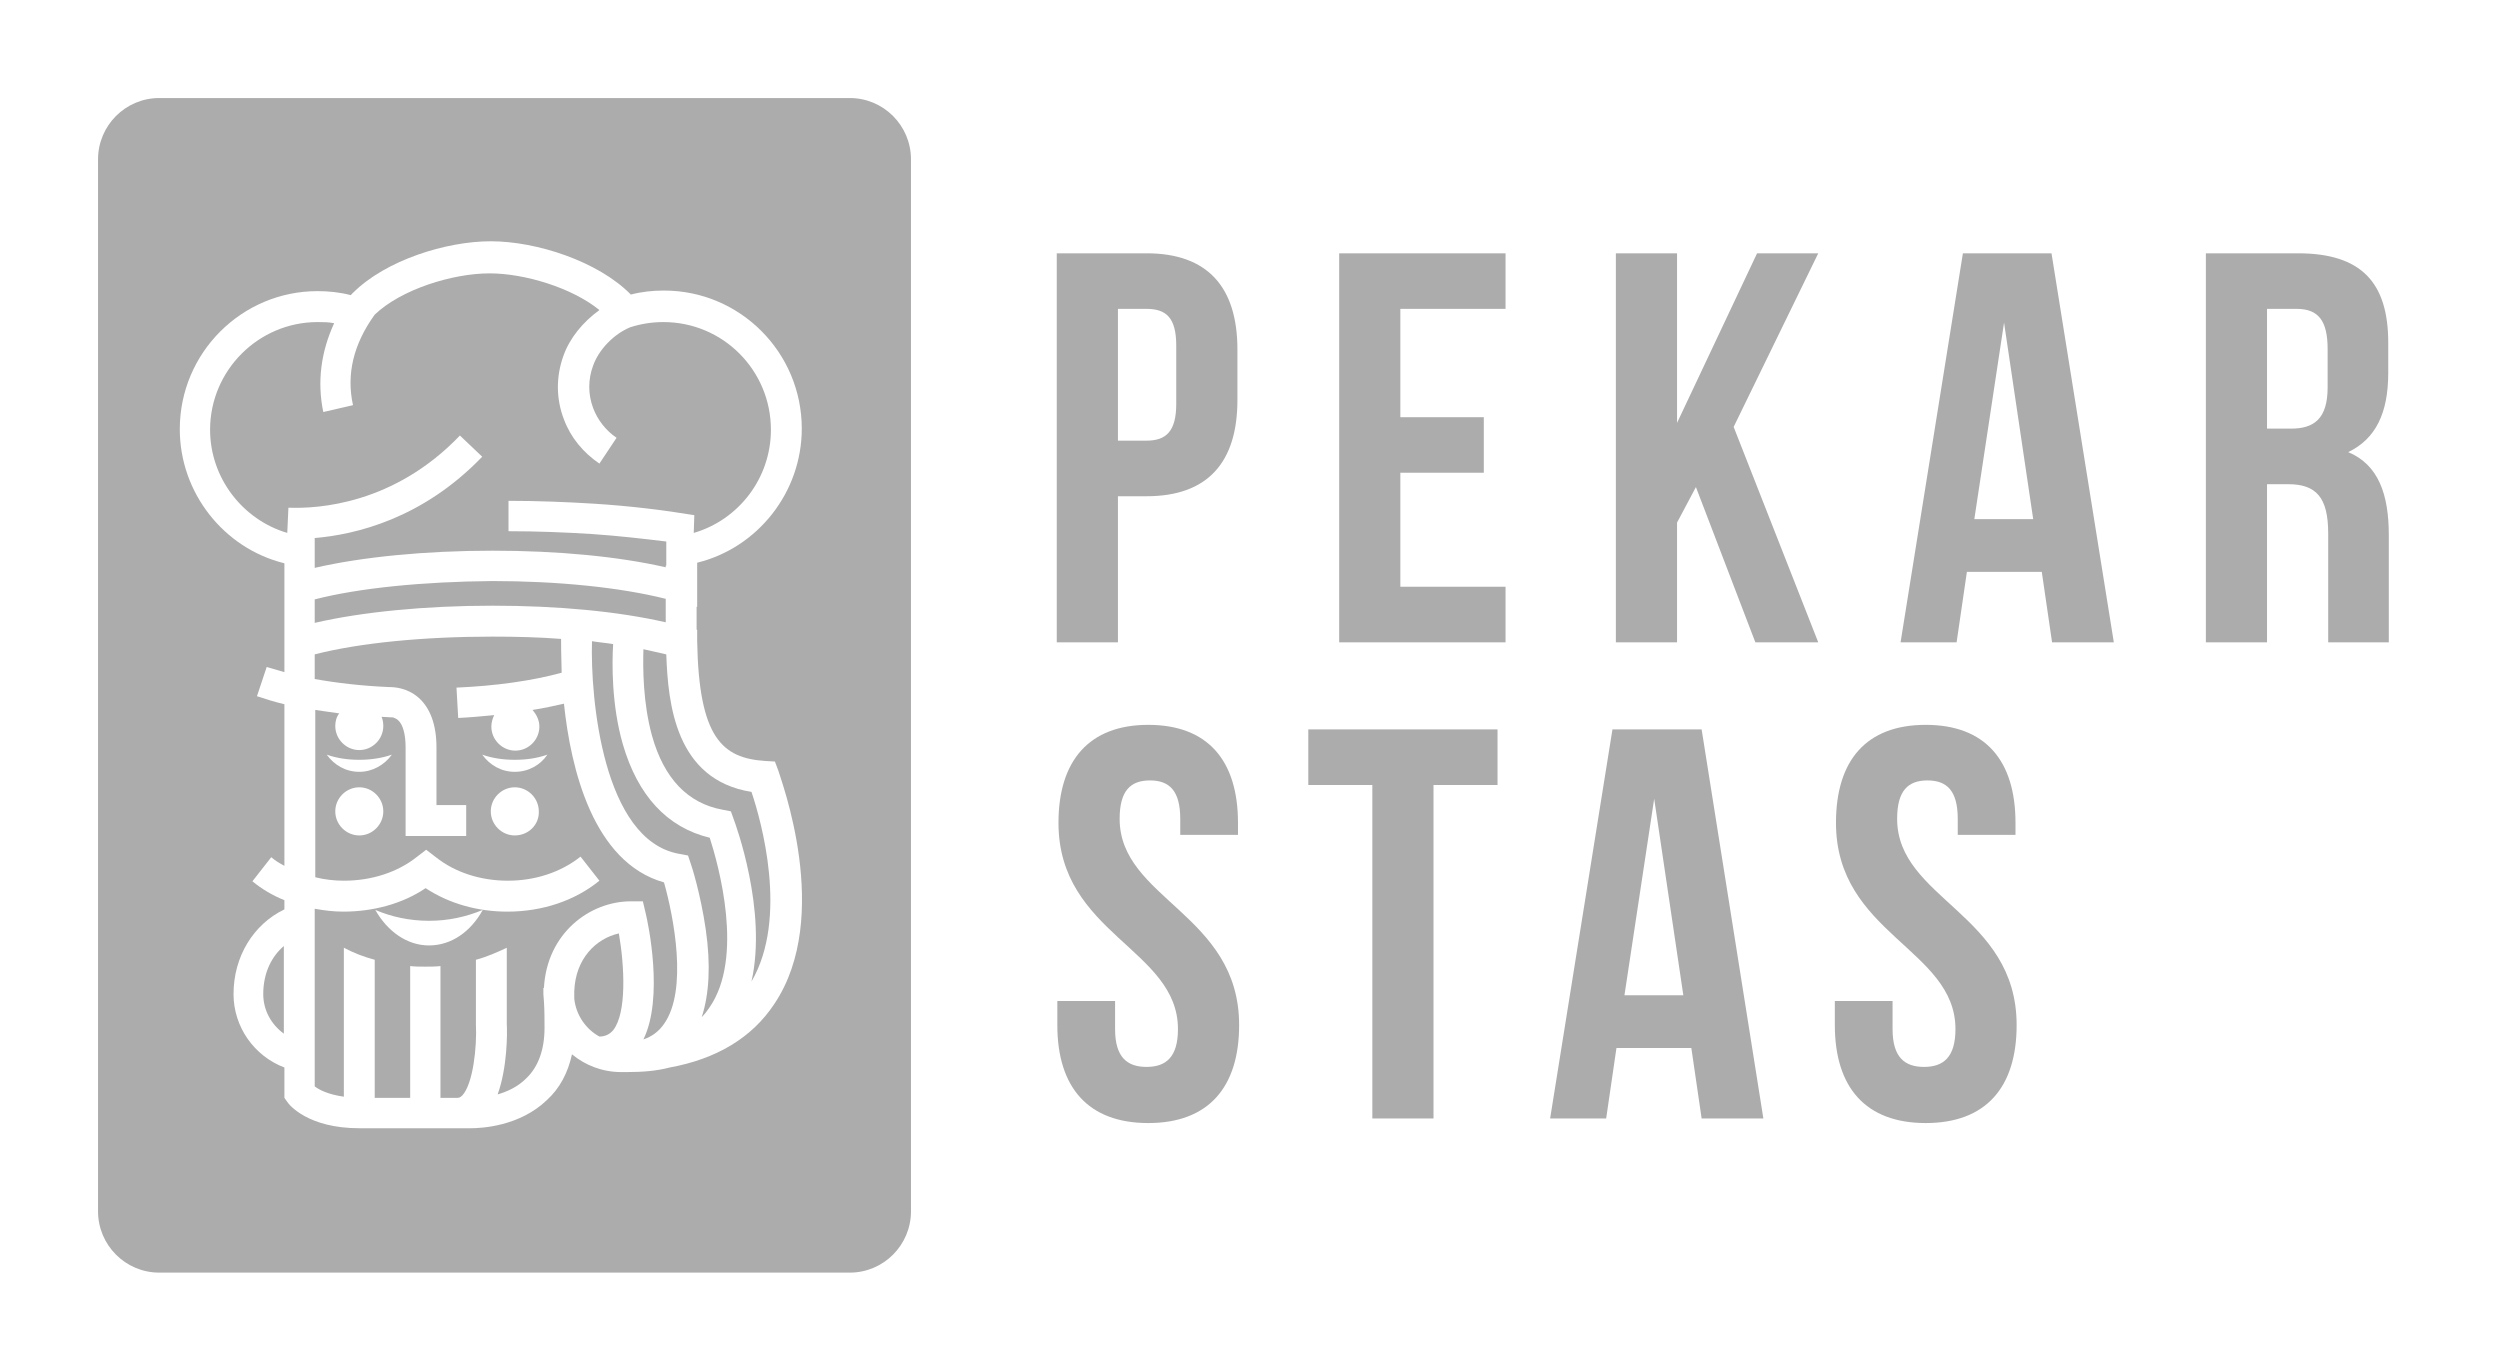
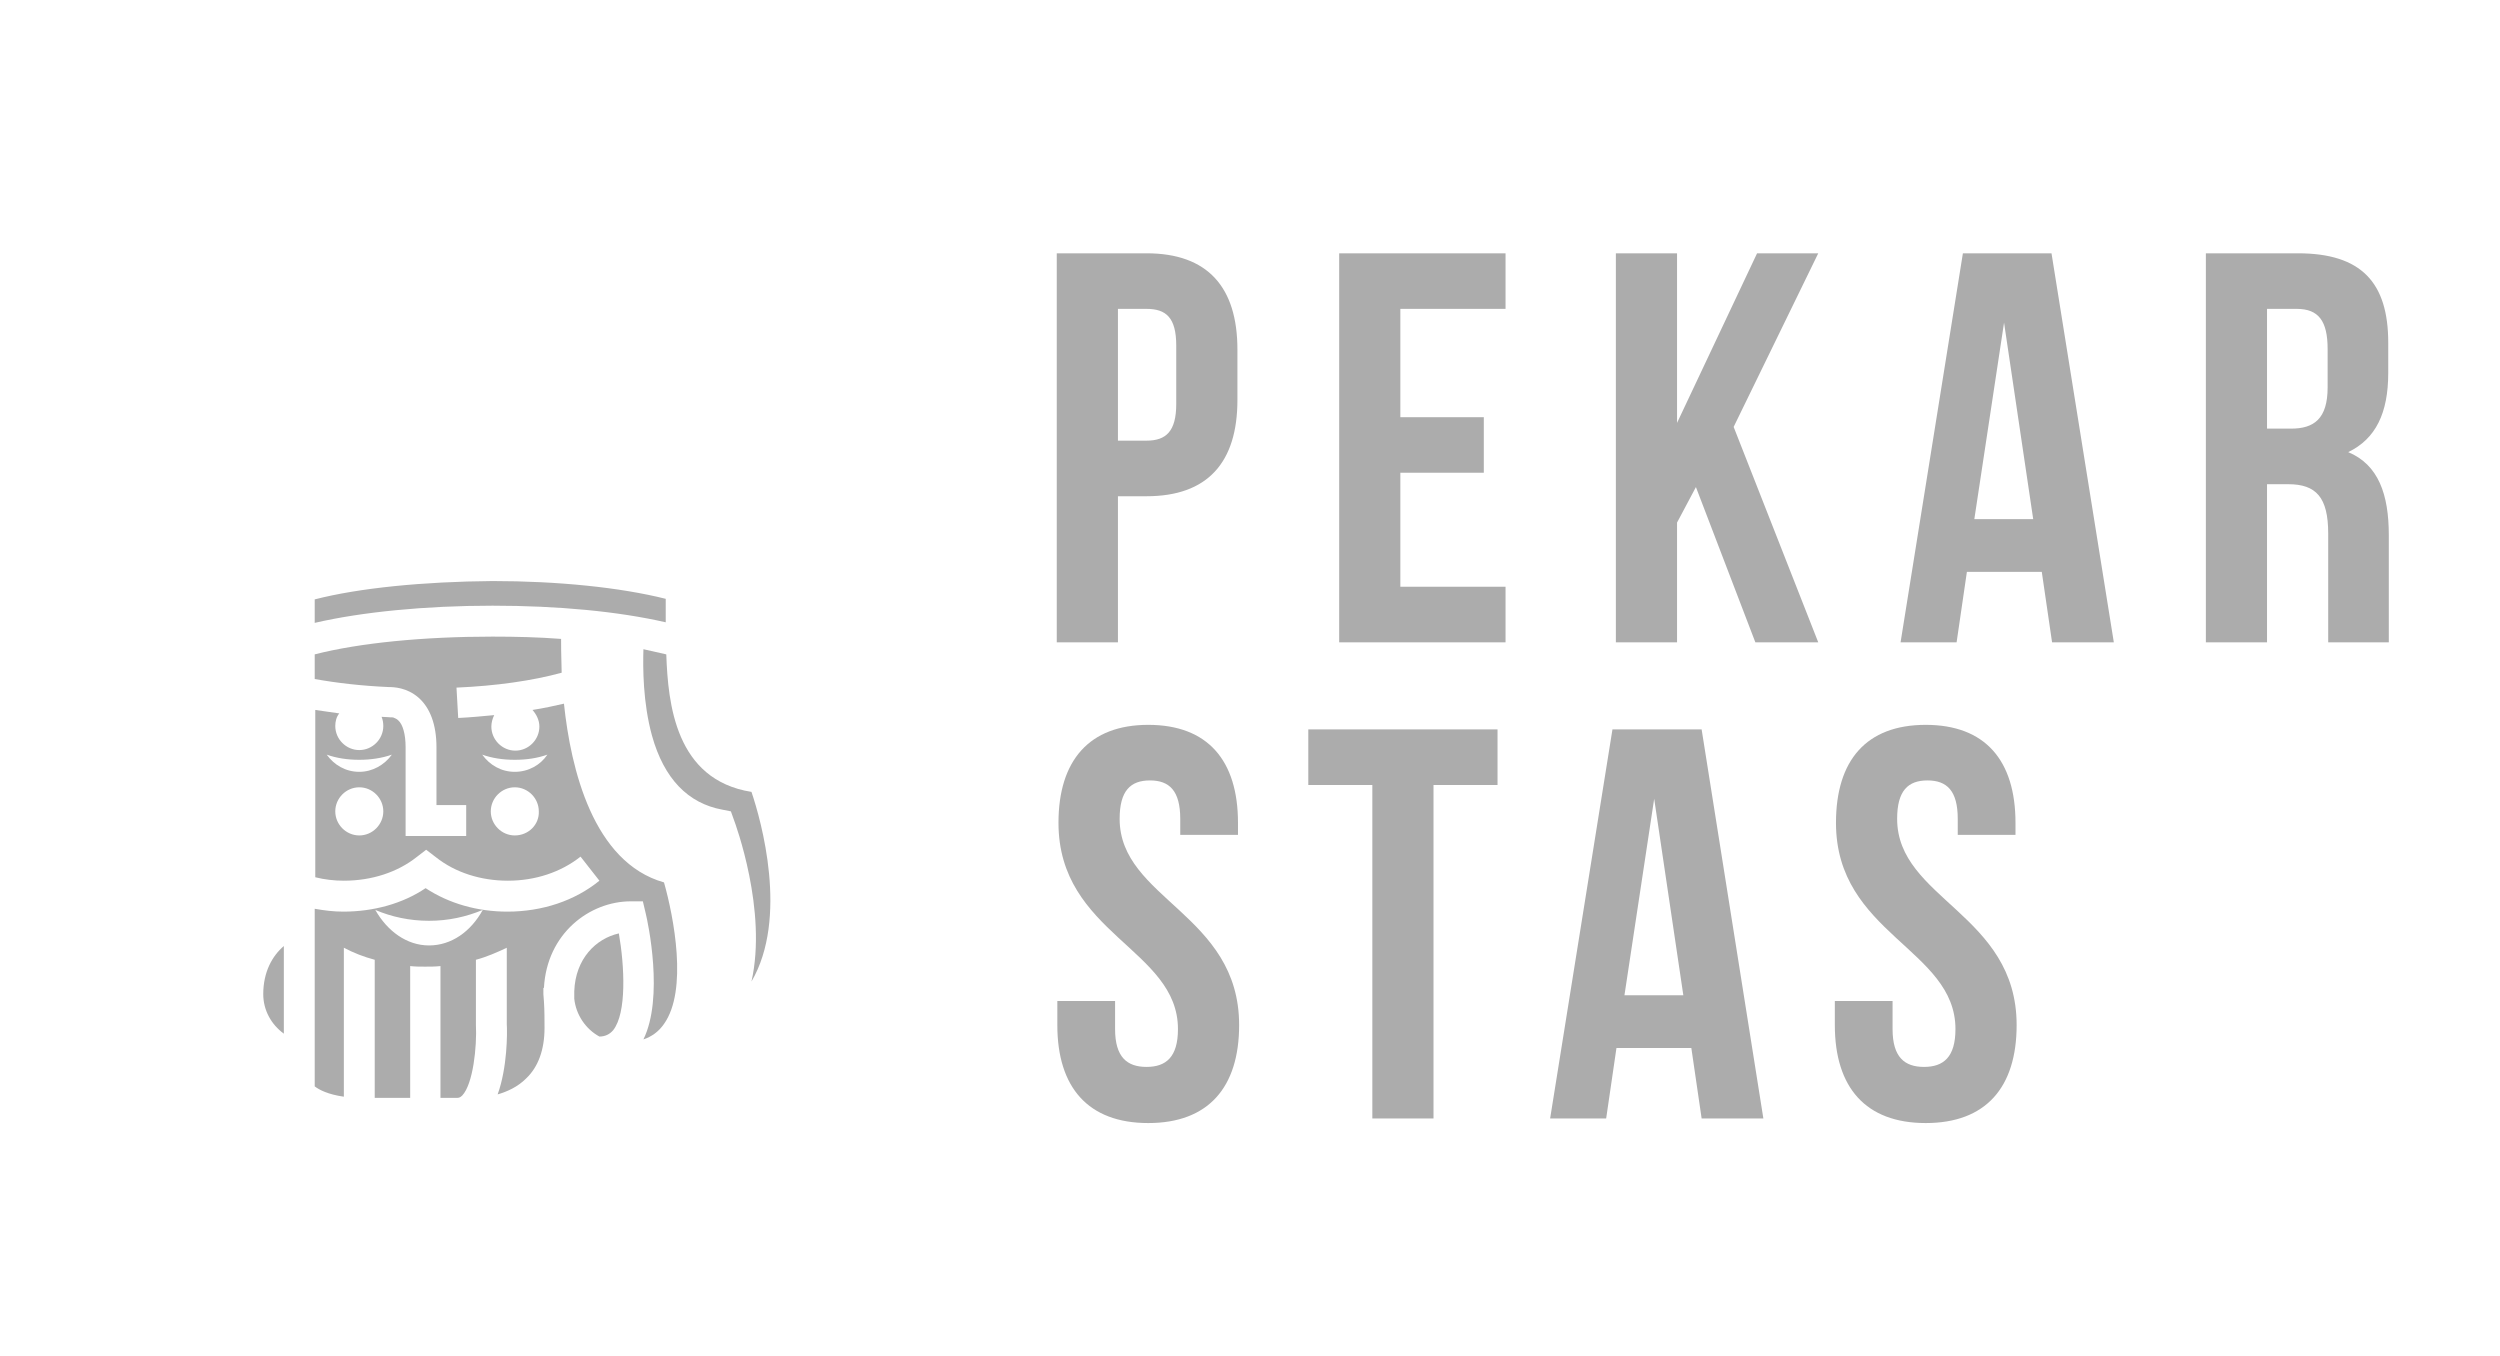
<svg xmlns="http://www.w3.org/2000/svg" width="153" height="83" viewBox="0 0 153 83" fill="none">
  <path d="M75.73 21.393V24.479C75.73 28.301 73.91 30.37 70.167 30.37H68.418V39.311H64.674V15.502H70.167C73.91 15.502 75.73 17.571 75.73 21.393ZM68.418 18.903V26.968H70.167C71.356 26.968 71.986 26.407 71.986 24.724V21.148C71.986 19.429 71.356 18.903 70.167 18.903H68.418ZM85.701 25.531H90.809V28.932H85.701V35.91H92.139V39.311H81.958V15.502H92.139V18.903H85.701V25.531ZM103.79 29.809L102.635 31.983V39.311H98.891V15.502H102.635V25.881L107.533 15.502H111.277L106.099 26.127L111.277 39.311H107.428L103.79 29.809ZM129.366 39.311H125.587L124.957 34.998H120.374L119.744 39.311H116.315L120.129 15.502H125.552L129.366 39.311ZM120.829 31.772H124.432L122.648 19.745L120.829 31.772ZM142.486 39.311V32.649C142.486 30.44 141.751 29.633 140.037 29.633H138.742V39.311H134.999V15.502H140.632C144.515 15.502 146.16 17.29 146.16 20.972V22.831C146.16 25.285 145.39 26.863 143.71 27.67C145.565 28.441 146.195 30.265 146.195 32.754V39.311H142.486ZM138.742 18.903V26.232H140.212C141.611 26.232 142.451 25.636 142.451 23.707V21.358C142.451 19.64 141.891 18.903 140.562 18.903H138.742ZM70.272 44.361C73.91 44.361 75.765 46.535 75.765 50.357V51.093H72.231V50.112C72.231 48.393 71.566 47.762 70.377 47.762C69.187 47.762 68.522 48.393 68.522 50.112C68.522 55.021 75.835 55.932 75.835 62.735C75.835 66.557 73.945 68.731 70.272 68.731C66.598 68.731 64.709 66.557 64.709 62.735V61.262H68.243V62.981C68.243 64.699 68.977 65.295 70.167 65.295C71.356 65.295 72.091 64.699 72.091 62.981C72.091 58.071 64.779 57.16 64.779 50.357C64.779 46.535 66.668 44.361 70.272 44.361ZM80.103 44.641H91.649V48.043H87.731V68.451H83.987V48.043H80.068V44.641H80.103ZM107.918 68.451H104.14L103.51 64.138H98.927L98.297 68.451H94.868L98.682 44.641H104.14L107.918 68.451ZM99.416 60.912H103.02L101.236 48.884L99.416 60.912ZM117.855 44.361C121.493 44.361 123.348 46.535 123.348 50.357V51.093H119.814V50.112C119.814 48.393 119.149 47.762 117.96 47.762C116.77 47.762 116.105 48.393 116.105 50.112C116.105 55.021 123.418 55.932 123.418 62.735C123.418 66.557 121.528 68.731 117.855 68.731C114.181 68.731 112.292 66.557 112.292 62.735V61.262H115.825V62.981C115.825 64.699 116.56 65.295 117.75 65.295C118.939 65.295 119.674 64.699 119.674 62.981C119.674 58.071 112.362 57.16 112.362 50.357C112.362 46.535 114.216 44.361 117.855 44.361Z" fill="#ACACAC" />
  <path d="M19.26 36.683V38.12C22.129 37.454 26.012 37.068 30.141 37.068C34.164 37.068 37.838 37.419 40.742 38.085V36.648C37.943 35.946 34.129 35.56 30.141 35.56C25.907 35.596 21.989 35.981 19.26 36.683Z" fill="#ACACAC" />
-   <path d="M19.26 32.931V34.754C22.129 34.088 26.013 33.702 30.141 33.702C34.13 33.702 37.838 34.053 40.742 34.719V34.614H40.777V33.141C39.343 32.966 37.803 32.791 36.264 32.685C34.62 32.58 32.87 32.51 31.121 32.51V30.651C32.905 30.651 34.69 30.722 36.369 30.827C38.573 30.967 40.568 31.212 42.492 31.528L42.457 32.615C45.221 31.809 47.18 29.249 47.18 26.303C47.18 22.657 44.241 19.711 40.602 19.711C39.903 19.711 39.238 19.816 38.573 20.027C37.559 20.447 36.649 21.394 36.299 22.376C35.984 23.218 35.984 24.129 36.299 24.971C36.579 25.707 37.069 26.338 37.733 26.794L36.684 28.372C35.704 27.706 34.934 26.794 34.515 25.672C34.025 24.41 34.025 23.042 34.48 21.78C34.864 20.693 35.669 19.711 36.684 18.975C35.005 17.607 32.1 16.73 29.966 16.73C27.692 16.73 24.543 17.712 22.934 19.255C21.639 21.044 21.184 22.902 21.604 24.796L19.785 25.216C19.4 23.358 19.645 21.534 20.45 19.781C20.1 19.711 19.785 19.711 19.435 19.711C15.831 19.711 12.857 22.657 12.857 26.303C12.857 29.249 14.852 31.809 17.581 32.615L17.651 31.072C19.47 31.142 24.123 30.862 28.147 26.654L29.511 27.951C25.873 31.738 21.779 32.72 19.225 32.931H19.26Z" fill="#ACACAC" />
  <path d="M35.145 60.667C35.145 60.772 35.145 60.947 35.145 61.123C35.249 62.104 35.844 62.981 36.684 63.437C37.034 63.437 37.314 63.297 37.524 63.051C38.363 61.999 38.223 59.124 37.874 57.125C36.474 57.441 35.215 58.668 35.145 60.667Z" fill="#ACACAC" />
  <path d="M16.111 60.842C16.111 61.824 16.601 62.7 17.371 63.261V57.897C16.671 58.493 16.111 59.474 16.111 60.842Z" fill="#ACACAC" />
-   <path d="M52.008 6H9.744C7.679 6 6 7.683 6 9.752V74.132C6 76.201 7.679 77.884 9.744 77.884H52.008C54.073 77.884 55.752 76.201 55.752 74.132V9.752C55.752 7.683 54.073 6 52.008 6ZM47.39 61.438C46.026 63.507 43.856 64.805 40.987 65.331C40.183 65.541 39.343 65.611 38.363 65.611C38.258 65.611 38.118 65.611 38.014 65.611C36.859 65.611 35.809 65.191 35.005 64.524C34.76 65.646 34.27 66.593 33.465 67.329C31.786 68.942 29.442 69.048 28.812 69.048C28.742 69.048 28.707 69.048 28.672 69.048H21.989C18.84 69.048 17.686 67.61 17.581 67.435L17.406 67.189V65.331C15.552 64.629 14.292 62.841 14.292 60.842C14.292 58.528 15.517 56.564 17.406 55.653V55.092C16.706 54.811 16.041 54.425 15.447 53.934L16.601 52.462C16.846 52.672 17.126 52.847 17.406 52.988V43.099C16.811 42.959 16.251 42.784 15.726 42.608L16.321 40.82C16.671 40.925 17.021 41.03 17.406 41.136V40.75V37.173V36.191V34.578V34.473C13.697 33.562 11.003 30.16 11.003 26.268C11.003 21.604 14.782 17.817 19.435 17.817C20.1 17.817 20.8 17.887 21.464 18.062C21.499 18.027 21.534 17.992 21.569 17.957C21.569 17.957 21.569 17.922 21.604 17.922C23.599 15.924 27.307 14.766 30.036 14.766C32.835 14.766 36.614 15.994 38.608 18.027C39.273 17.852 39.938 17.782 40.638 17.782C45.291 17.782 49.069 21.569 49.069 26.233C49.069 30.125 46.376 33.526 42.667 34.438V37.138H42.632V38.541H42.667V39.242C42.772 45.168 44.206 46.395 46.83 46.571L47.425 46.606L47.635 47.167C47.74 47.588 50.994 56.074 47.39 61.438Z" fill="#ACACAC" />
  <path d="M40.777 40.048C40.322 39.943 39.868 39.838 39.378 39.732C39.343 40.855 39.343 42.993 39.903 45.027C40.637 47.657 42.107 49.165 44.206 49.551L44.731 49.656L44.906 50.147C45.011 50.427 46.97 55.722 45.99 60.07C48.265 56.178 46.585 50.217 45.99 48.464C41.337 47.727 40.882 43.064 40.777 40.048Z" fill="#ACACAC" />
-   <path d="M38.119 45.554C37.419 43.135 37.454 40.575 37.524 39.417C37.104 39.347 36.649 39.312 36.23 39.242C36.125 42.714 36.894 51.41 41.548 52.252L42.108 52.357L42.282 52.883C42.317 52.953 42.877 54.706 43.192 56.88C43.507 59.054 43.402 60.843 42.947 62.245C43.122 62.07 43.262 61.895 43.402 61.684C45.571 58.598 43.962 52.918 43.437 51.27C40.813 50.639 39.029 48.675 38.119 45.554Z" fill="#ACACAC" />
  <path d="M34.514 43.064C33.919 43.204 33.255 43.344 32.59 43.449C32.835 43.73 33.01 44.081 33.01 44.466C33.01 45.273 32.345 45.939 31.54 45.939C30.736 45.939 30.071 45.273 30.071 44.466C30.071 44.221 30.141 43.975 30.246 43.765C29.511 43.835 28.776 43.905 28.042 43.94L27.937 42.082C30.351 41.977 32.59 41.661 34.374 41.17C34.339 40.118 34.339 39.347 34.339 39.101C32.975 38.996 31.575 38.961 30.141 38.961C25.907 38.961 21.989 39.347 19.26 40.048V40.784V41.556C20.624 41.801 22.164 41.977 23.773 42.047C24.123 42.047 24.893 42.082 25.593 42.678C26.327 43.309 26.712 44.361 26.712 45.729V49.27H28.531V51.164H24.823V45.729C24.823 44.922 24.648 44.326 24.368 44.081C24.263 43.975 24.123 43.94 24.053 43.905C23.808 43.905 23.598 43.87 23.353 43.87C23.423 44.045 23.458 44.221 23.458 44.431C23.458 45.238 22.794 45.904 21.989 45.904C21.184 45.904 20.519 45.238 20.519 44.431C20.519 44.151 20.589 43.87 20.764 43.66C20.239 43.59 19.75 43.52 19.295 43.449V53.688C19.855 53.829 20.449 53.899 21.044 53.899C22.759 53.899 24.333 53.373 25.488 52.461L26.082 52.005L26.677 52.461C27.867 53.408 29.441 53.899 31.085 53.899C32.765 53.899 34.339 53.373 35.529 52.426L36.684 53.899C35.179 55.126 33.185 55.792 31.05 55.792C29.231 55.792 27.482 55.301 26.047 54.355C24.648 55.301 22.863 55.792 21.009 55.792C20.414 55.792 19.855 55.722 19.26 55.617V66.487C19.54 66.698 20.064 66.978 21.044 67.118V58.002C21.639 58.317 22.269 58.562 22.933 58.738V67.189H25.103V59.124C25.418 59.159 25.698 59.159 26.012 59.159C26.327 59.159 26.642 59.159 26.957 59.124V67.189H27.972C28.042 67.189 28.147 67.189 28.287 67.048C28.951 66.347 29.196 64.068 29.126 62.7V62.665V58.738C29.791 58.562 30.421 58.282 31.015 58.002V62.665C31.05 63.226 31.05 65.33 30.456 66.978C31.05 66.803 31.68 66.522 32.205 65.996C32.94 65.295 33.325 64.243 33.325 62.911C33.325 62.455 33.325 61.824 33.29 61.298C33.29 61.157 33.255 60.982 33.255 60.842C33.255 60.807 33.255 60.737 33.255 60.702C33.255 60.561 33.255 60.456 33.255 60.456H33.29C33.465 57.125 36.089 55.161 38.608 55.161H39.343L39.517 55.898C39.657 56.459 40.637 61.052 39.377 63.612C39.902 63.437 40.322 63.121 40.637 62.665C42.107 60.596 41.232 56.108 40.637 54.004C36.299 52.777 34.934 47.061 34.514 43.064ZM21.989 51.129C21.184 51.129 20.519 50.462 20.519 49.656C20.519 48.849 21.184 48.183 21.989 48.183C22.794 48.183 23.458 48.849 23.458 49.656C23.458 50.462 22.794 51.129 21.989 51.129ZM21.989 47.236C21.149 47.236 20.449 46.816 19.994 46.184C20.589 46.395 21.254 46.5 21.989 46.5C22.689 46.5 23.388 46.395 23.983 46.184C23.528 46.816 22.794 47.236 21.989 47.236ZM31.505 51.129C30.701 51.129 30.036 50.462 30.036 49.656C30.036 48.849 30.701 48.183 31.505 48.183C32.31 48.183 32.975 48.849 32.975 49.656C33.01 50.462 32.345 51.129 31.505 51.129ZM31.505 47.236C30.666 47.236 29.966 46.816 29.511 46.184C30.106 46.395 30.771 46.5 31.505 46.5C32.24 46.5 32.905 46.395 33.5 46.184C33.08 46.816 32.345 47.236 31.505 47.236ZM26.257 57.861C24.893 57.861 23.703 56.985 22.968 55.687C23.948 56.108 25.068 56.353 26.257 56.353C27.447 56.353 28.531 56.108 29.546 55.687C28.811 57.02 27.622 57.861 26.257 57.861Z" fill="#ACACAC" />
</svg>